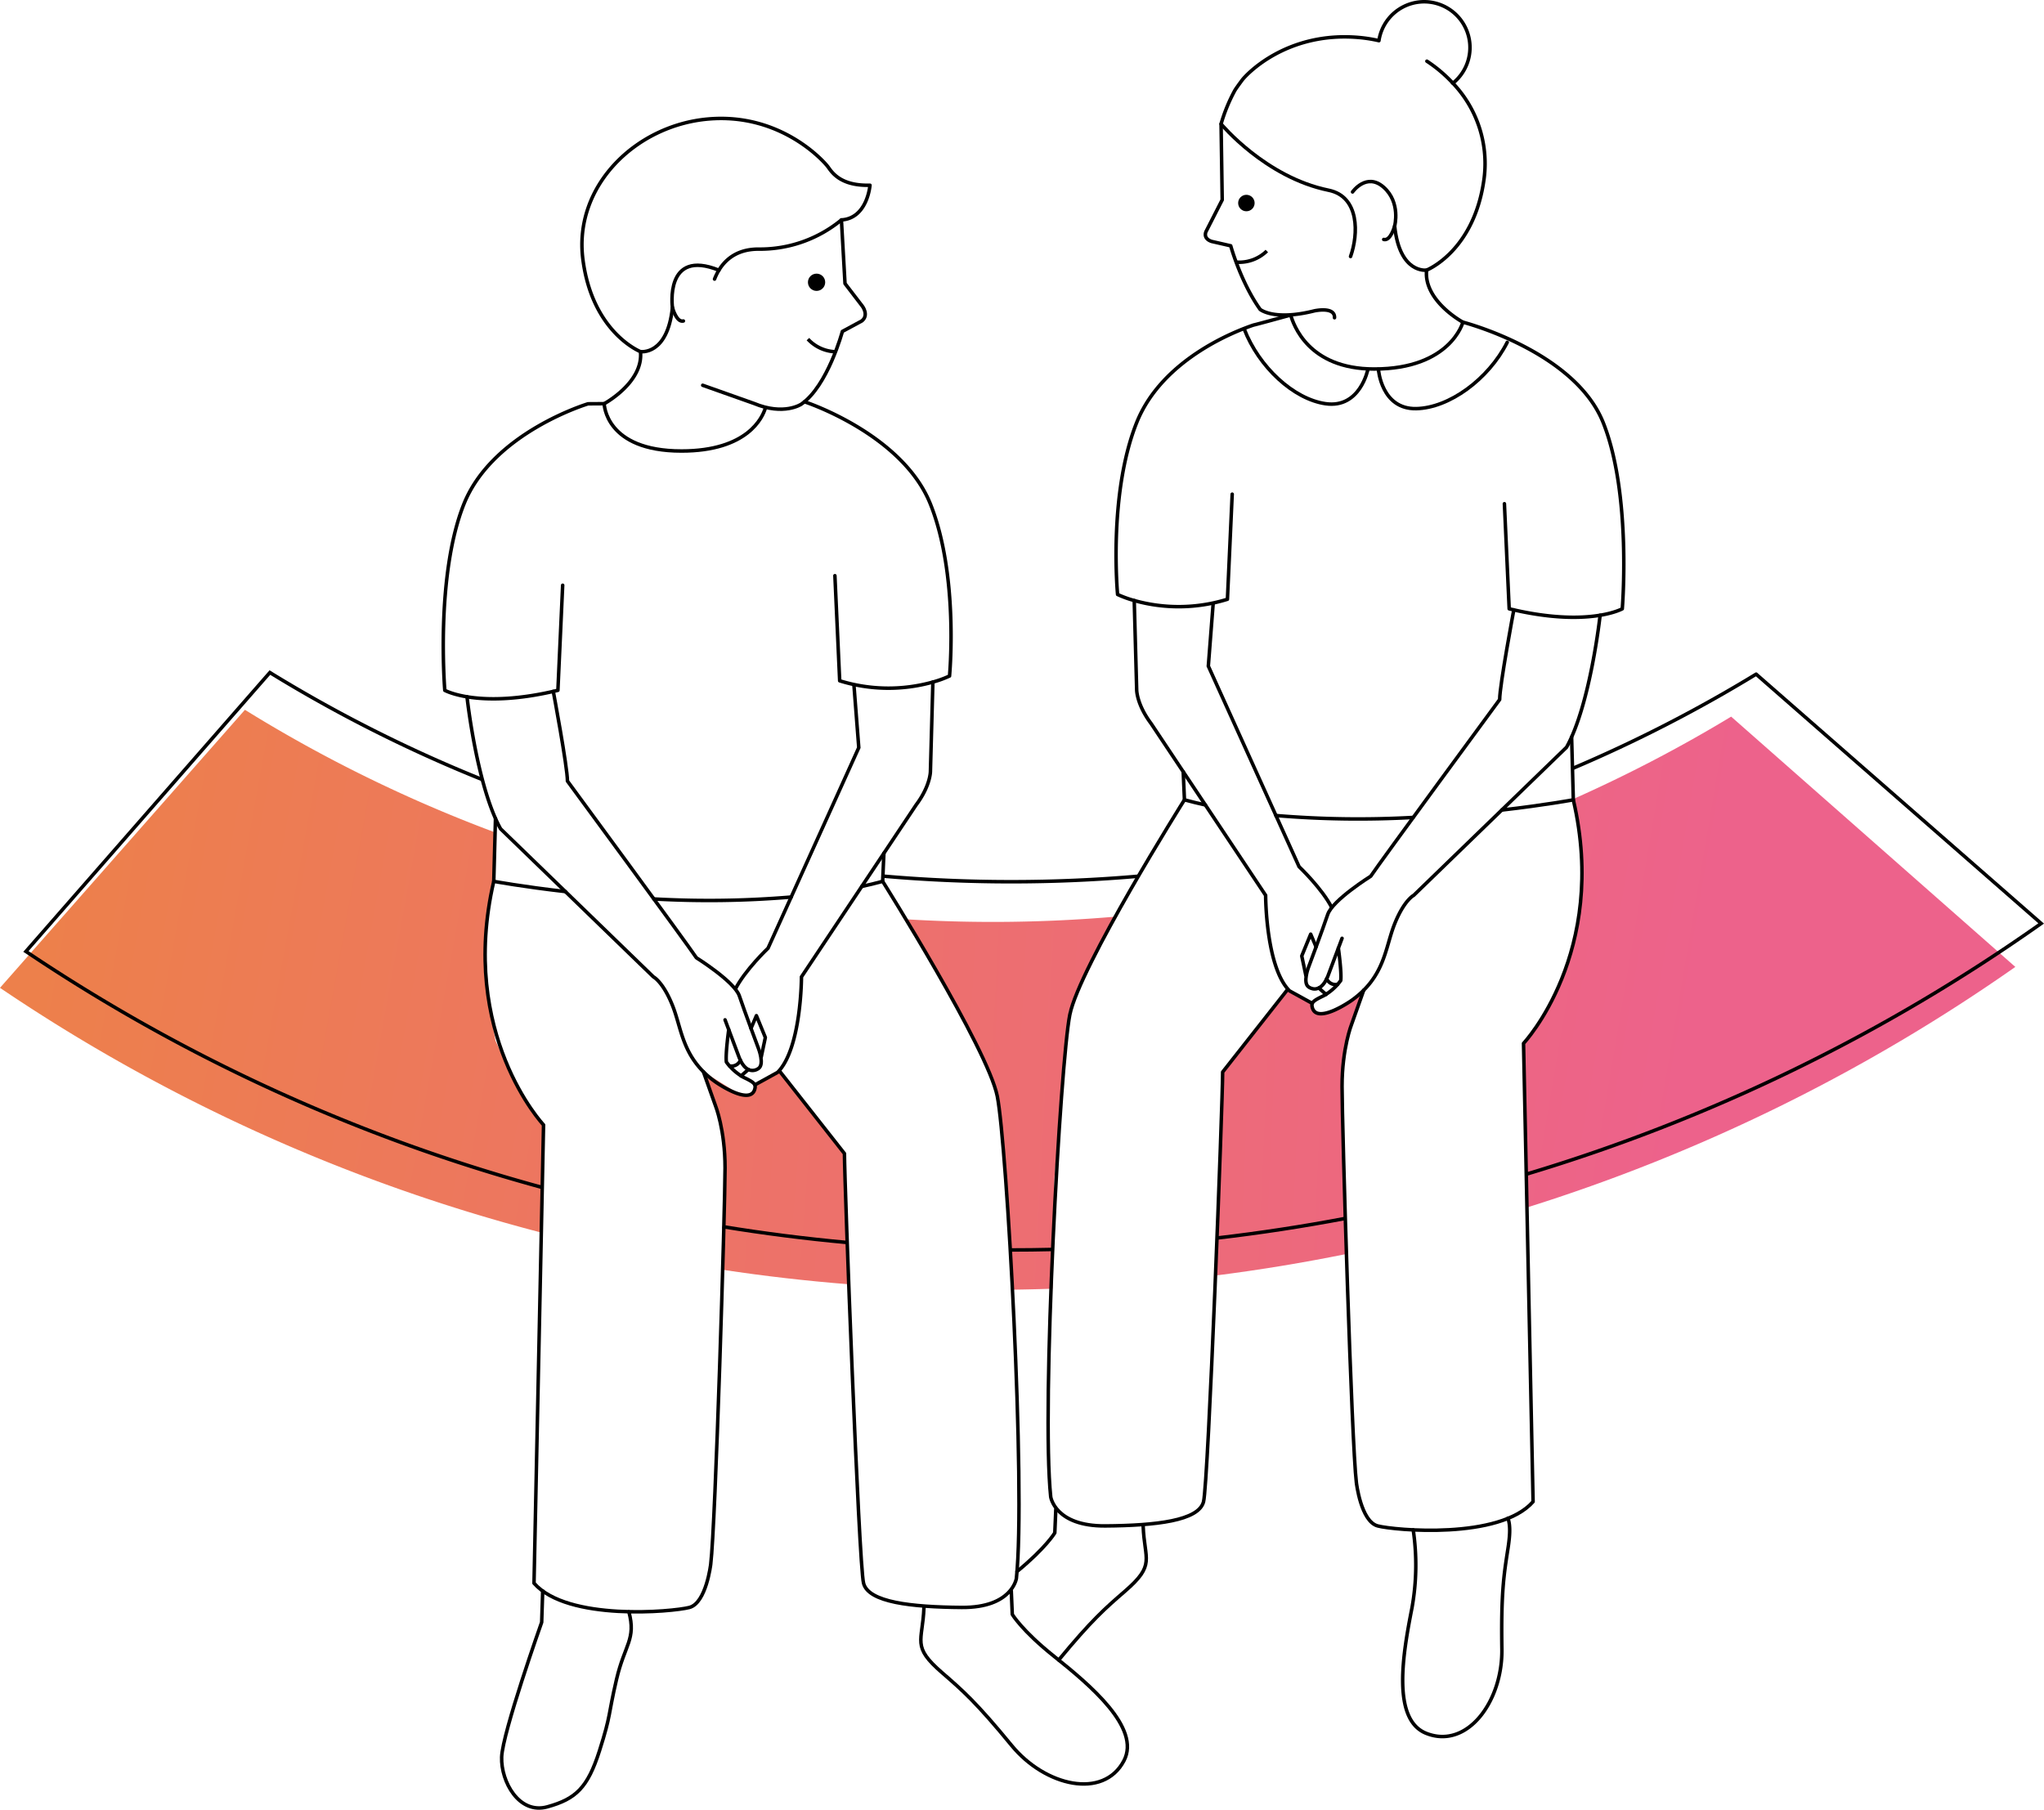
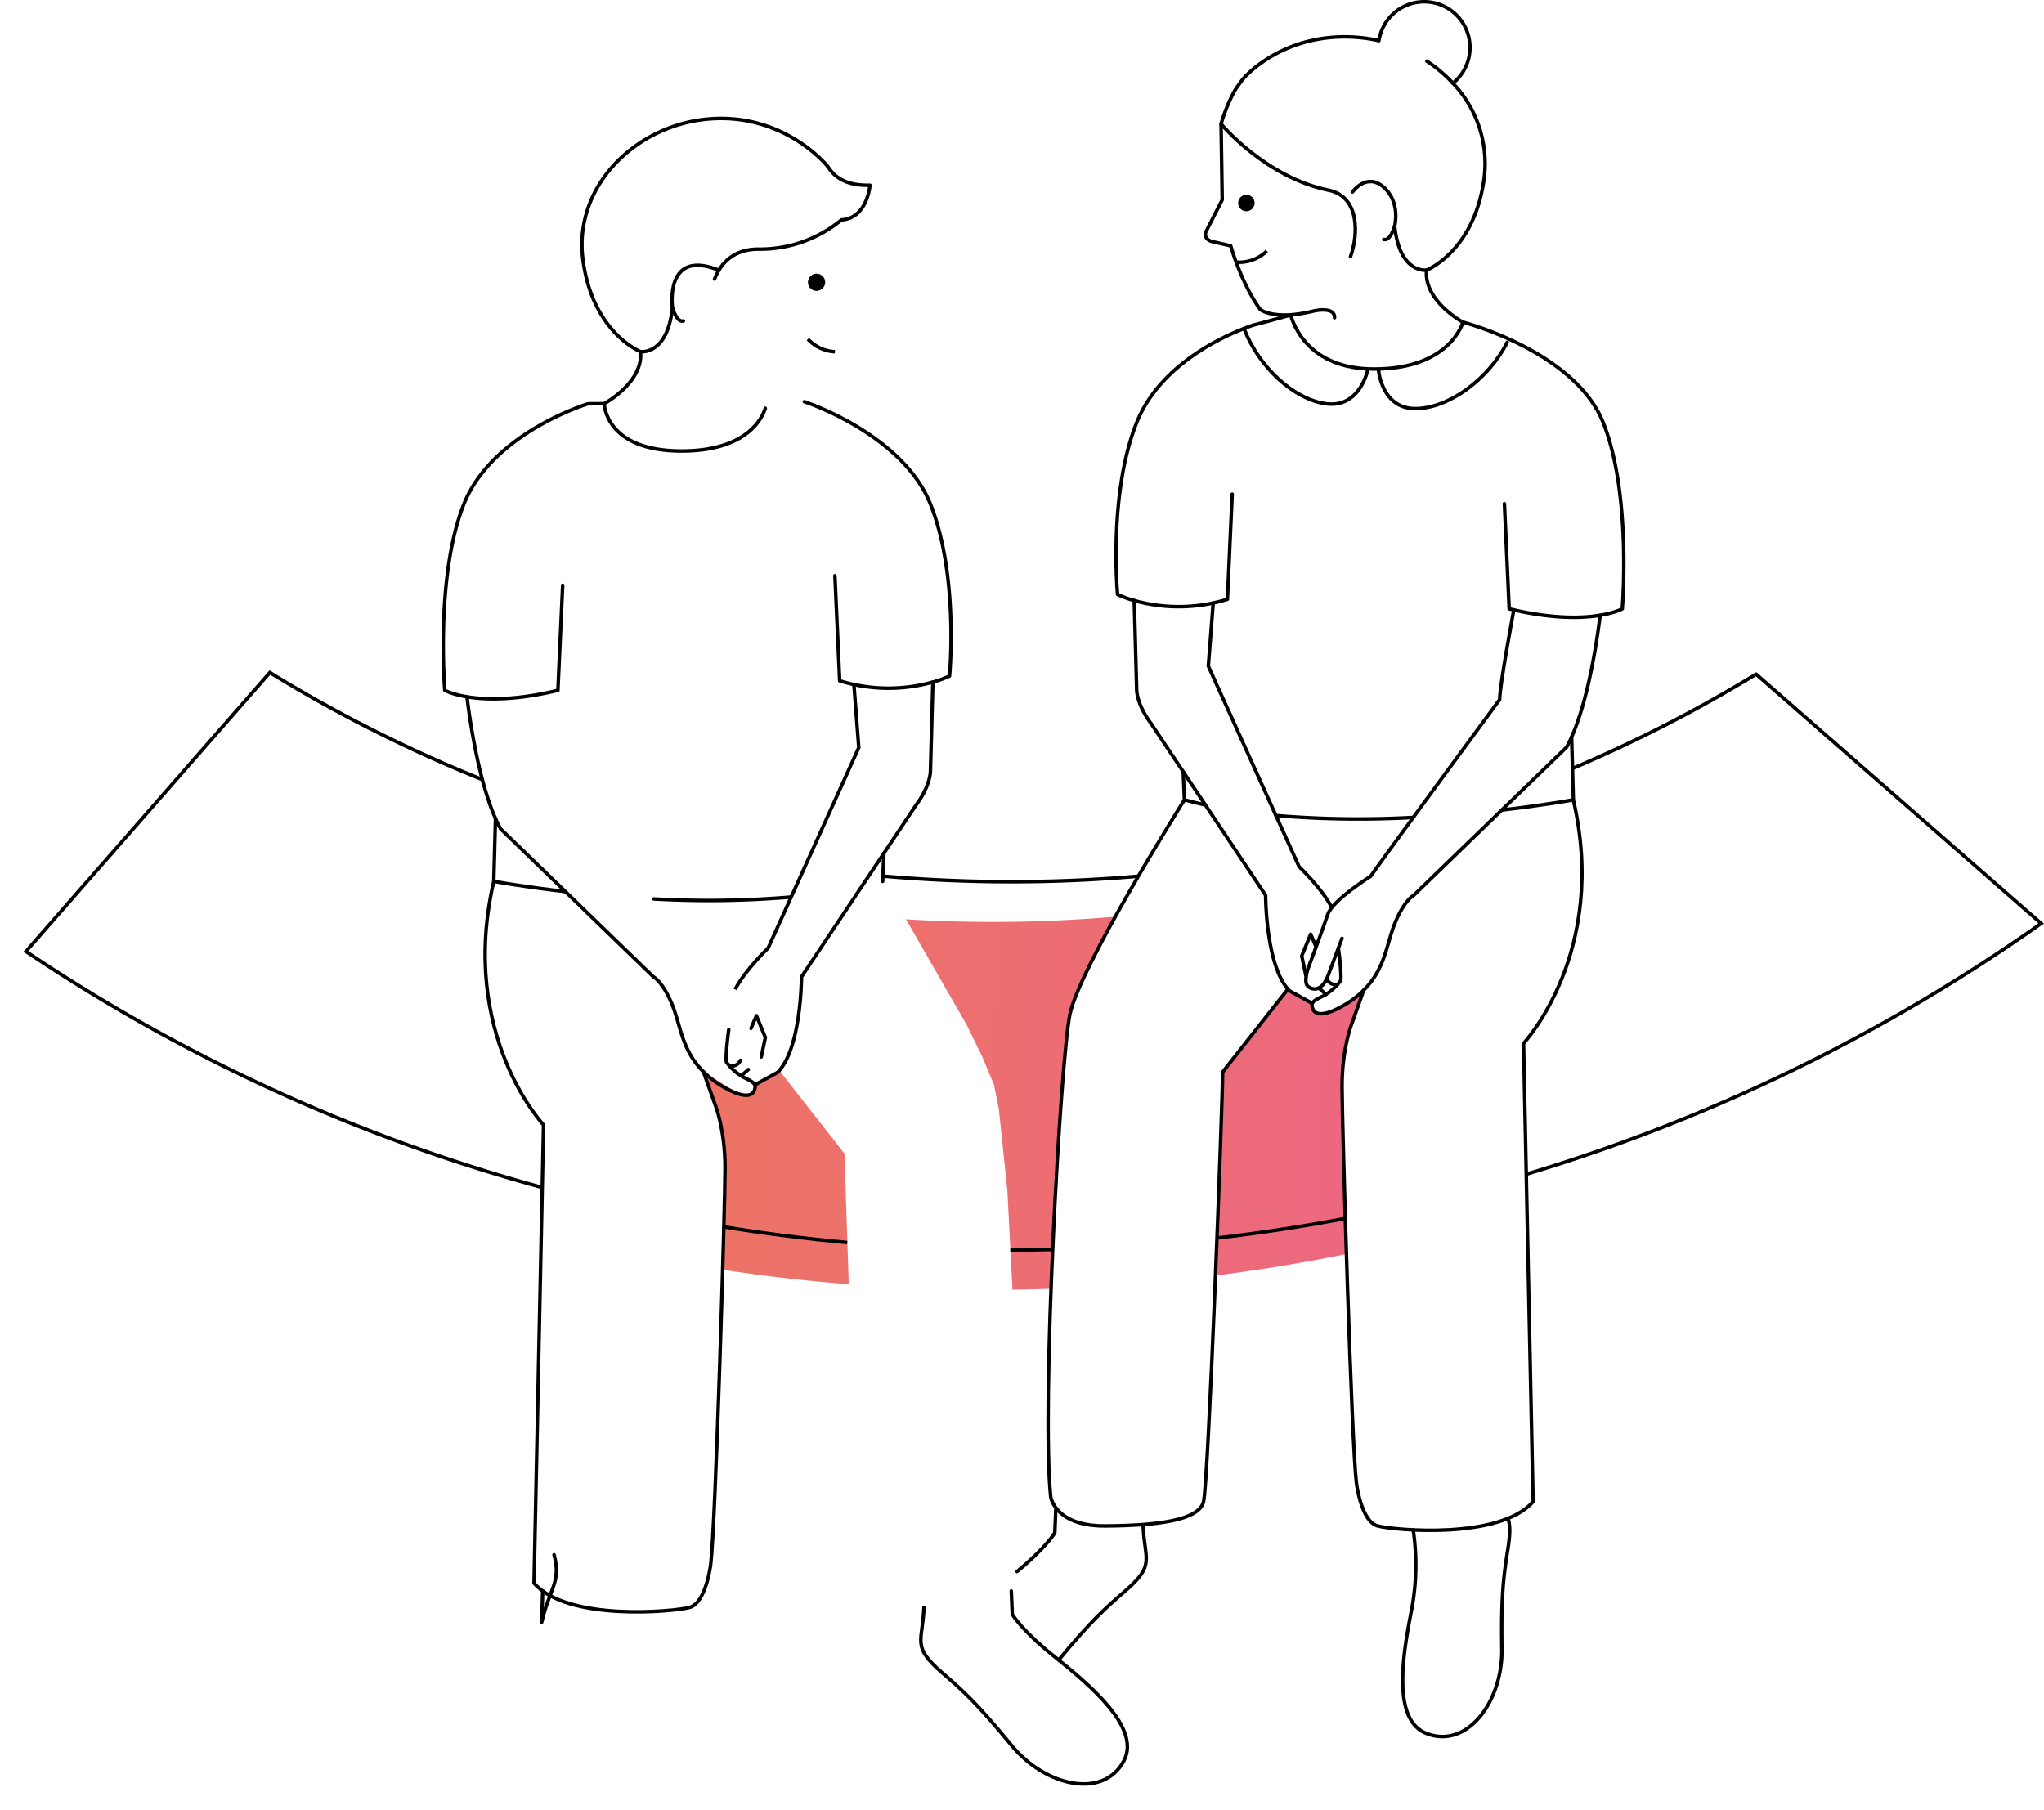
<svg xmlns="http://www.w3.org/2000/svg" xmlns:xlink="http://www.w3.org/1999/xlink" width="582.608" height="515.915" viewBox="0 0 582.608 515.915">
  <defs>
    <linearGradient id="a" x1="-7.97" y1="-0.235" x2="3.038" y2="0.72" gradientUnits="objectBoundingBox">
      <stop offset="0" stop-color="#e9601e" />
      <stop offset="1" stop-color="#e83b6e" />
    </linearGradient>
    <linearGradient id="b" x1="-4.107" y1="0.04" x2="3.608" y2="0.77" xlink:href="#a" />
    <linearGradient id="c" x1="-2.925" y1="-0.03" x2="0.359" y2="0.525" xlink:href="#a" />
    <linearGradient id="d" x1="-4.656" y1="-0.106" x2="6.455" y2="1.169" xlink:href="#a" />
    <linearGradient id="e" x1="0.091" y1="0.389" x2="3.062" y2="0.91" xlink:href="#a" />
  </defs>
  <g transform="translate(-742.772 -471.416)">
    <g transform="translate(742.772 673.753)">
      <path d="M1031.374,684.443l-2.7.98-2.073.139-1.9-1.973v-.956l-7.121-3.759L999.2,702.232l-1.613,57.955q18.537-2.367,36.893-6.088l-1.247-45.246v-9.136l1.247-6.783,4.927-14.03-3.452,2.908Z" transform="translate(-650.704 -598.977)" opacity="0.8" fill="url(#a)" />
      <path d="M932.46,664.246l17.33,30.123,4.445,9.113,3.33,7.945,1.382,6.954,2.418,23.149,1.458,28.295q5.722-.073,11.438-.275l.169-14.449.358-17.286,2.629-30.744,1.568-16.824L992.128,663.5A408.692,408.692,0,0,1,932.46,664.246Z" transform="translate(-674.236 -604.531)" opacity="0.8" fill="url(#b)" />
-       <path d="M1120.951,621.611a403.79,403.79,0,0,1-44.9,23.443l2.377,15.5v8.218l-.592,7.38-2.354,11.909-3.151,9.111-6.159,12.035-4.4,5.55.779,46.841a506.319,506.319,0,0,0,139.4-68.639Z" transform="translate(-627.514 -619.667)" opacity="0.8" fill="url(#c)" />
      <path d="M911.69,695.709l-6.928,4.081.042,1.944-1.947,1.037h-2.073l-10.735-6.711,2.683,8.093,2.073,5.183,1.417,8.982v15.72l-.719,18.473q17.928,2.712,35.977,4.136l-1.224-37.258Z" transform="translate(-689.559 -592.895)" opacity="0.8" fill="url(#d)" />
-       <path d="M884,714.512,881.054,698.1v-15.15l2.461-13.869V654.992a402.445,402.445,0,0,1-70.931-34.809l-69.812,79.254a499.242,499.242,0,0,0,154.3,69.769l.64-30.7-6.695-8.968Z" transform="translate(-742.772 -620.183)" opacity="0.8" fill="url(#e)" />
    </g>
    <g transform="translate(869.119 471.916)">
-       <path d="M929.386,657.565q3.036-.666,5.967-1.461s29.949,47.646,32.671,61.259,8.168,111.58,5.445,137.445c0,0-1.21,8.384-15.58,8.275s-26.62-1.469-27.982-6.914-5.445-114.3-5.445-122.47l-18.374-23.357" transform="translate(-810.112 -405.367)" fill="none" stroke="#000" stroke-linecap="round" stroke-linejoin="round" stroke-width="1" />
      <path d="M879.682,659.933a281.1,281.1,0,0,0,39.136-.542" transform="translate(-819.652 -404.179)" fill="none" stroke="#000" stroke-linecap="round" stroke-linejoin="round" stroke-width="1" />
      <path d="M906.56,710.371l3.452,9.714s2.723,6.807,2.723,17.7-2.723,102.051-4.084,112.941c0,0-1.282,11.108-6.086,12.361s-34.753,3.975-44.282-6.916L861,725.531s-24.3-25.865-14.192-69.427c0,0,8.034,1.493,20.406,2.916" transform="translate(-832.417 -405.367)" fill="none" stroke="#000" stroke-linecap="round" stroke-linejoin="round" stroke-width="1" />
      <path d="M945.514,622.418a46.791,46.791,0,0,1-26.567-.365L917.585,592.1" transform="translate(-805.957 -428.491)" fill="none" stroke="#000" stroke-linecap="round" stroke-linejoin="round" stroke-width="1" />
      <path d="M914.942,555.674c4.411,1.478,28.544,10.753,35.913,29.173,8.168,20.42,5.445,49.007,5.445,49.007a30.325,30.325,0,0,1-4.743,1.726l-.7,25.5s0,4.084-4.084,9.529L914.1,719.617s0,20.42-6.807,27.226l-6.436,3.544" transform="translate(-812.002 -441.653)" fill="none" stroke="#000" stroke-linecap="round" stroke-linejoin="round" stroke-width="1" />
      <path d="M930.543,614.879l1.394,18-25.865,57.175s-6.647,6.318-9.37,11.763" transform="translate(-813.503 -420.262)" fill="none" stroke="#000" stroke-miterlimit="10" stroke-width="1" />
      <path d="M869.618,629.423l-1.361,29.949c-22.523,5.445-32.236,0-32.236,0s-2.723-32.671,5.445-53.091,35.394-28.588,35.394-28.588l4.593-.03s11.24-6.069,10.341-14.837c0,0-13.713-5.395-16.411-26.3s15.062-38.216,35.744-40.014,33.046,12.139,34.17,13.712,3.6,5.4,11.914,5.17c0,0-.723,9.431-8.141,9.88a36.5,36.5,0,0,1-23.332,8.33c-7.719-.125-11.232,4.439-12.83,8.537" transform="translate(-835.585 -463.088)" fill="none" stroke="#000" stroke-linecap="round" stroke-linejoin="round" stroke-width="1" />
-       <path d="M858.621,616.329s4.035,21.475,4.035,25.559c0,0,34.033,46.285,36.755,50.369,0,0,10.89,6.806,12.252,10.89s5.445,14.974,5.445,14.974,1.768,4.5,0,5.7c0,0-3.177,2.491-5.445-2.98l-4.084-10.89" transform="translate(-827.262 -419.738)" fill="none" stroke="#000" stroke-linecap="round" stroke-linejoin="round" stroke-width="1" />
      <path d="M915.158,712.352s-.971,6.9-.673,9.223a15.225,15.225,0,0,0,4.888,4.352c2.742,1.312,3.512,1.849,3.271,3.093-1.05,5.43-11.261-1.776-11.261-1.776-9.529-6.807-9.529-14.974-12.252-21.781s-5.445-8.168-5.445-8.168l-43.562-42.2c-6.806-12.252-9.57-37.638-9.57-37.638" transform="translate(-833.789 -419.331)" fill="none" stroke="#000" stroke-linecap="round" stroke-linejoin="round" stroke-width="1" />
      <path d="M900.021,687.858l1.538-3.629,2.548,6.22-1.17,5.545" transform="translate(-812.304 -395.205)" fill="none" stroke="#000" stroke-linecap="round" stroke-linejoin="round" stroke-width="1" />
      <line x1="2.073" y2="1.835" transform="translate(84.877 304.376)" fill="none" stroke="#000" stroke-linecap="round" stroke-linejoin="round" stroke-width="1" />
      <path d="M895.513,695.171a2.778,2.778,0,0,0,3.115-1.589" transform="translate(-813.932 -391.826)" fill="none" stroke="#000" stroke-linecap="round" stroke-linejoin="round" stroke-width="1" />
      <line y1="17.929" x2="0.485" transform="translate(14.395 232.808)" fill="none" stroke="#000" stroke-linecap="round" stroke-linejoin="round" stroke-width="1" />
      <line y1="8.015" x2="0.352" transform="translate(125.24 242.722)" fill="none" stroke="#000" stroke-linecap="round" stroke-linejoin="round" stroke-width="1" />
-       <path d="M859.511,804.7l-.293,8.925s-11.181,31.472-11.405,38.442,4.946,16.411,13.039,14.162,11.465-5.395,14.837-15.961,2.39-9.805,4.864-20.372c2.336-9.985,5.62-11.386,3.524-19.254" transform="translate(-831.17 -351.678)" fill="none" stroke="#000" stroke-linecap="round" stroke-linejoin="round" stroke-width="1" />
+       <path d="M859.511,804.7l-.293,8.925c2.336-9.985,5.62-11.386,3.524-19.254" transform="translate(-831.17 -351.678)" fill="none" stroke="#000" stroke-linecap="round" stroke-linejoin="round" stroke-width="1" />
      <path d="M936.467,809.4c-.37,9.856-3.625,10.99,5.206,18.627,5.807,5.023,9.759,8.484,19.766,20.691,9.551,11.651,26.171,15.489,32.021,4.389,4.955-9.4-9.74-21.668-20-29.86-9.069-7.242-11.815-11.868-11.815-11.868l-.286-6.676" transform="translate(-799.456 -351.678)" fill="none" stroke="#000" stroke-linecap="round" stroke-linejoin="round" stroke-width="1" />
      <path d="M869.279,556.082s.225,13.489,22.03,13.489c18.879,0,23.1-9.605,23.891-12.184" transform="translate(-823.411 -441.506)" fill="none" stroke="#000" stroke-linecap="round" stroke-linejoin="round" stroke-width="1" />
-       <path d="M929.444,517.6l1.022,18.146,4.946,6.443s1.948,2.548-.15,4.2l-5.546,3s-4.164,15.505-11.706,20.733c0,0-4.94,3.36-13.471-.2-.422-.176-14.29-5.041-14.633-5.187" transform="translate(-815.958 -455.411)" fill="none" stroke="#000" stroke-linecap="round" stroke-linejoin="round" stroke-width="1" />
      <circle cx="2.461" cy="2.461" r="2.461" transform="translate(103.94 77.504)" />
      <path d="M876.875,551.717s7.685,1.168,9.114-12.566c0,0-2.351-16.947,13.243-10.648" transform="translate(-820.666 -451.978)" fill="none" stroke="#000" stroke-linecap="round" stroke-linejoin="round" stroke-width="1" />
      <path d="M883.57,535.952s1.153,4.348,3.116,3.825" transform="translate(-818.247 -448.779)" fill="none" stroke="#000" stroke-linecap="round" stroke-linejoin="round" stroke-width="1" />
      <path d="M1007.052,640.494q-3.036-.664-5.965-1.461s-29.949,47.646-32.672,61.259-8.168,111.58-5.445,137.445c0,0,1.209,8.384,15.579,8.275s26.622-1.469,27.983-6.914,5.445-114.3,5.445-122.47l18.372-23.357" transform="translate(-789.828 -411.535)" fill="none" stroke="#000" stroke-linecap="round" stroke-linejoin="round" stroke-width="1" />
      <path d="M1049.062,642.862a281.1,281.1,0,0,1-39.136-.542" transform="translate(-772.594 -410.347)" fill="none" stroke="#000" stroke-linecap="round" stroke-linejoin="round" stroke-width="1" />
      <path d="M1029.947,693.3l-3.451,9.714s-2.723,6.807-2.723,17.7,2.723,102.051,4.084,112.941c0,0,1.281,11.108,6.085,12.361s34.754,3.975,44.283-6.915L1075.5,708.46s24.3-25.865,14.19-69.427c0,0-8.035,1.493-20.406,2.916" transform="translate(-767.591 -411.535)" fill="none" stroke="#000" stroke-linecap="round" stroke-linejoin="round" stroke-width="1" />
      <path d="M980.256,605.347a46.783,46.783,0,0,0,26.569-.365l1.361-29.949" transform="translate(-783.314 -434.659)" fill="none" stroke="#000" stroke-linecap="round" stroke-linejoin="round" stroke-width="1" />
      <path d="M1032.331,733.707l-6.435-3.543c-6.807-6.807-6.807-27.226-6.807-27.226L986.418,653.93c-4.084-5.445-4.084-9.529-4.084-9.529l-.7-25.5a30.264,30.264,0,0,1-4.742-1.726s-2.723-28.588,5.445-49.007c7.367-18.42,28.974-26.347,33.385-27.825,0,0-.932.323,10.5-2.823" transform="translate(-784.688 -448.213)" fill="none" stroke="#000" stroke-linecap="round" stroke-linejoin="round" stroke-width="1" />
      <path d="M997.166,597.808l-1.393,18,25.865,57.175s6.646,6.318,9.369,11.763" transform="translate(-777.707 -426.43)" fill="none" stroke="#000" stroke-miterlimit="10" stroke-width="1" />
      <path d="M1025.971,512.916" transform="translate(-766.796 -457.102)" fill="none" stroke="#000" stroke-linecap="round" stroke-linejoin="round" stroke-width="1" />
      <path d="M1075.468,599.258s-4.034,21.475-4.034,25.559c0,0-34.033,46.285-36.755,50.368,0,0-10.89,6.807-12.252,10.891s-5.445,14.974-5.445,14.974-1.77,4.5,0,5.7c0,0,3.176,2.493,5.445-2.98l4.084-10.891" transform="translate(-770.328 -425.906)" fill="none" stroke="#000" stroke-linecap="round" stroke-linejoin="round" stroke-width="1" />
      <path d="M1025,695.28s.971,6.9.673,9.224a15.227,15.227,0,0,1-4.888,4.351c-2.742,1.312-3.512,1.849-3.271,3.093,1.049,5.43,11.262-1.776,11.262-1.776,9.529-6.807,9.529-14.974,12.252-21.781s5.445-8.168,5.445-8.168l43.562-42.2c6.807-12.252,9.569-37.636,9.569-37.636" transform="translate(-769.868 -425.498)" fill="none" stroke="#000" stroke-linecap="round" stroke-linejoin="round" stroke-width="1" />
      <path d="M1019.42,670.788l-1.538-3.629-2.548,6.22,1.17,5.545" transform="translate(-770.639 -401.373)" fill="none" stroke="#000" stroke-linecap="round" stroke-linejoin="round" stroke-width="1" />
      <line x2="2.073" y2="1.835" transform="translate(249.548 281.138)" fill="none" stroke="#000" stroke-linecap="round" stroke-linejoin="round" stroke-width="1" />
      <path d="M1023.671,678.1a2.779,2.779,0,0,1-3.115-1.587" transform="translate(-768.753 -397.993)" fill="none" stroke="#000" stroke-linecap="round" stroke-linejoin="round" stroke-width="1" />
      <line x1="0.485" y1="17.929" transform="translate(321.618 209.569)" fill="none" stroke="#000" stroke-linecap="round" stroke-linejoin="round" stroke-width="1" />
      <line x1="0.352" y1="8.015" transform="translate(210.907 219.483)" fill="none" stroke="#000" stroke-linecap="round" stroke-linejoin="round" stroke-width="1" />
      <path d="M955.717,805.327c8.237-6.756,10.771-11.024,10.771-11.024l.286-6.676" transform="translate(-792.18 -357.846)" fill="none" stroke="#000" stroke-linecap="round" stroke-linejoin="round" stroke-width="1" />
      <path d="M988.514,791.078c.37,9.857,3.625,10.99-5.206,18.628-5.629,4.868-9.516,8.269-18.862,19.591" transform="translate(-789.026 -356.599)" fill="none" stroke="#000" stroke-linecap="round" stroke-linejoin="round" stroke-width="1" />
      <path d="M1066.468,789.458c.651,1.857.679,4.386,0,8.711-1.19,7.585-1.971,12.779-1.727,28.562.234,15.066-9.976,28.729-21.611,24.034-9.856-3.978-6.559-22.835-4.019-35.713a68.826,68.826,0,0,0,.36-22.262" transform="translate(-763.003 -357.184)" fill="none" stroke="#000" stroke-linecap="round" stroke-linejoin="round" stroke-width="1" />
      <path d="M1062.11,539.551s-3.49,13.353-25.3,13.353c-18.879,0-23.014-12.807-23.807-15.386" transform="translate(-771.48 -448.213)" fill="none" stroke="#000" stroke-linecap="round" stroke-linejoin="round" stroke-width="1" />
      <path d="M1048.8,488.831a33.209,33.209,0,0,1,9.1,27.172c-2.7,20.907-16.411,26.3-16.411,26.3-.9,8.767,10.34,14.837,10.34,14.837h0s31.821,8.2,39.989,28.616,5.445,53.091,5.445,53.091-9.714,5.445-32.236,0l-1.361-29.949" transform="translate(-761.206 -465.804)" fill="none" stroke="#000" stroke-linecap="round" stroke-linejoin="round" stroke-width="1" />
      <path d="M1041.539,484.361a39.929,39.929,0,0,1,7.229,6.085" transform="translate(-761.172 -467.419)" fill="none" stroke="#000" stroke-linecap="round" stroke-linejoin="round" stroke-width="1" />
      <circle cx="2.348" cy="2.348" r="2.348" transform="translate(226.567 55.03)" />
      <path d="M1043.9,531.449s-7.685,1.167-9.114-12.568" transform="translate(-763.611 -454.947)" fill="none" stroke="#000" stroke-linecap="round" stroke-linejoin="round" stroke-width="1" />
      <path d="M1031.387,550.935s.821,11.4,10.784,11.2c9.36-.192,20.548-8.32,25.932-18.9" transform="translate(-764.84 -446.149)" fill="none" stroke="#000" stroke-linecap="round" stroke-linejoin="round" stroke-width="1" />
      <path d="M1038.546,551.951s-2.211,11.216-12.074,9.793c-9.1-1.314-19.007-10.432-23.2-21.326" transform="translate(-774.996 -447.165)" fill="none" stroke="#000" stroke-linecap="round" stroke-linejoin="round" stroke-width="1" />
      <path d="M1065.7,495.139a13.051,13.051,0,1,0-21.081-12.131h0a41.531,41.531,0,0,0-5.737-.908c-20.682-1.8-32.195,10.673-33.319,12.246-.306.429-1.764,2.348-2.159,3.124a47.311,47.311,0,0,0-3.775,9.284l.323,21.634-4.569,8.947s-1.1,2,1.542,2.9l5.451,1.25s2.861,10.4,8.386,18.127c0,0,3.876,3.32,15.414.426,0,0,5.935-1.346,5.786,1.951" transform="translate(-777.929 -471.916)" fill="none" stroke="#000" stroke-linecap="round" stroke-linejoin="round" stroke-width="1" />
      <path d="M998.445,497.508s12.6,15.2,30.658,18.892c8.83,1.8,8.512,12.524,6.244,18.891" transform="translate(-776.742 -462.669)" fill="none" stroke="#000" stroke-linecap="round" stroke-linejoin="round" stroke-width="1" />
      <path d="M1025.971,512.532s3.979-5.684,8.885-1.334,3.116,11.051,3.116,11.051-1.153,4.348-3.116,3.825" transform="translate(-766.796 -458.315)" fill="none" stroke="#000" stroke-linecap="round" stroke-linejoin="round" stroke-width="1" />
    </g>
    <path d="M1000.349,655.029a418.16,418.16,0,0,1-72.456,0" transform="translate(66.886 66.161)" fill="none" stroke="#000" stroke-miterlimit="10" stroke-width="1" />
    <path d="M1062.344,755.258a506.439,506.439,0,0,0,146.764-71.476l-81.246-71.062a403.853,403.853,0,0,1-52.59,26.989" transform="translate(115.465 50.874)" fill="none" stroke="#000" stroke-miterlimit="10" stroke-width="1" />
    <path d="M997.588,732.272q18.372-2.13,36.578-5.587" transform="translate(92.068 92.051)" fill="none" stroke="#000" stroke-miterlimit="10" stroke-width="1" />
    <path d="M954.306,733.328q6.036,0,12.071-.142" transform="translate(76.429 94.4)" fill="none" stroke="#000" stroke-miterlimit="10" stroke-width="1" />
    <path d="M894.056,728.407q17.7,2.893,35.538,4.524" transform="translate(54.661 92.673)" fill="none" stroke="#000" stroke-miterlimit="10" stroke-width="1" />
    <path d="M878.29,642.89a402.473,402.473,0,0,1-60.554-30.508L748.2,691.88a499.158,499.158,0,0,0,147.17,67.279" transform="translate(1.962 50.752)" fill="none" stroke="#000" stroke-miterlimit="10" stroke-width="1" />
    <path d="M919.625,546.155a11.233,11.233,0,0,1-7.687-3.594" transform="translate(61.122 25.525)" fill="none" stroke="#000" stroke-miterlimit="10" stroke-width="1" />
    <path d="M1001.6,527.279a11.263,11.263,0,0,0,8.744-3.169" transform="translate(93.516 18.858)" fill="none" stroke="#000" stroke-miterlimit="10" stroke-width="1" />
  </g>
</svg>